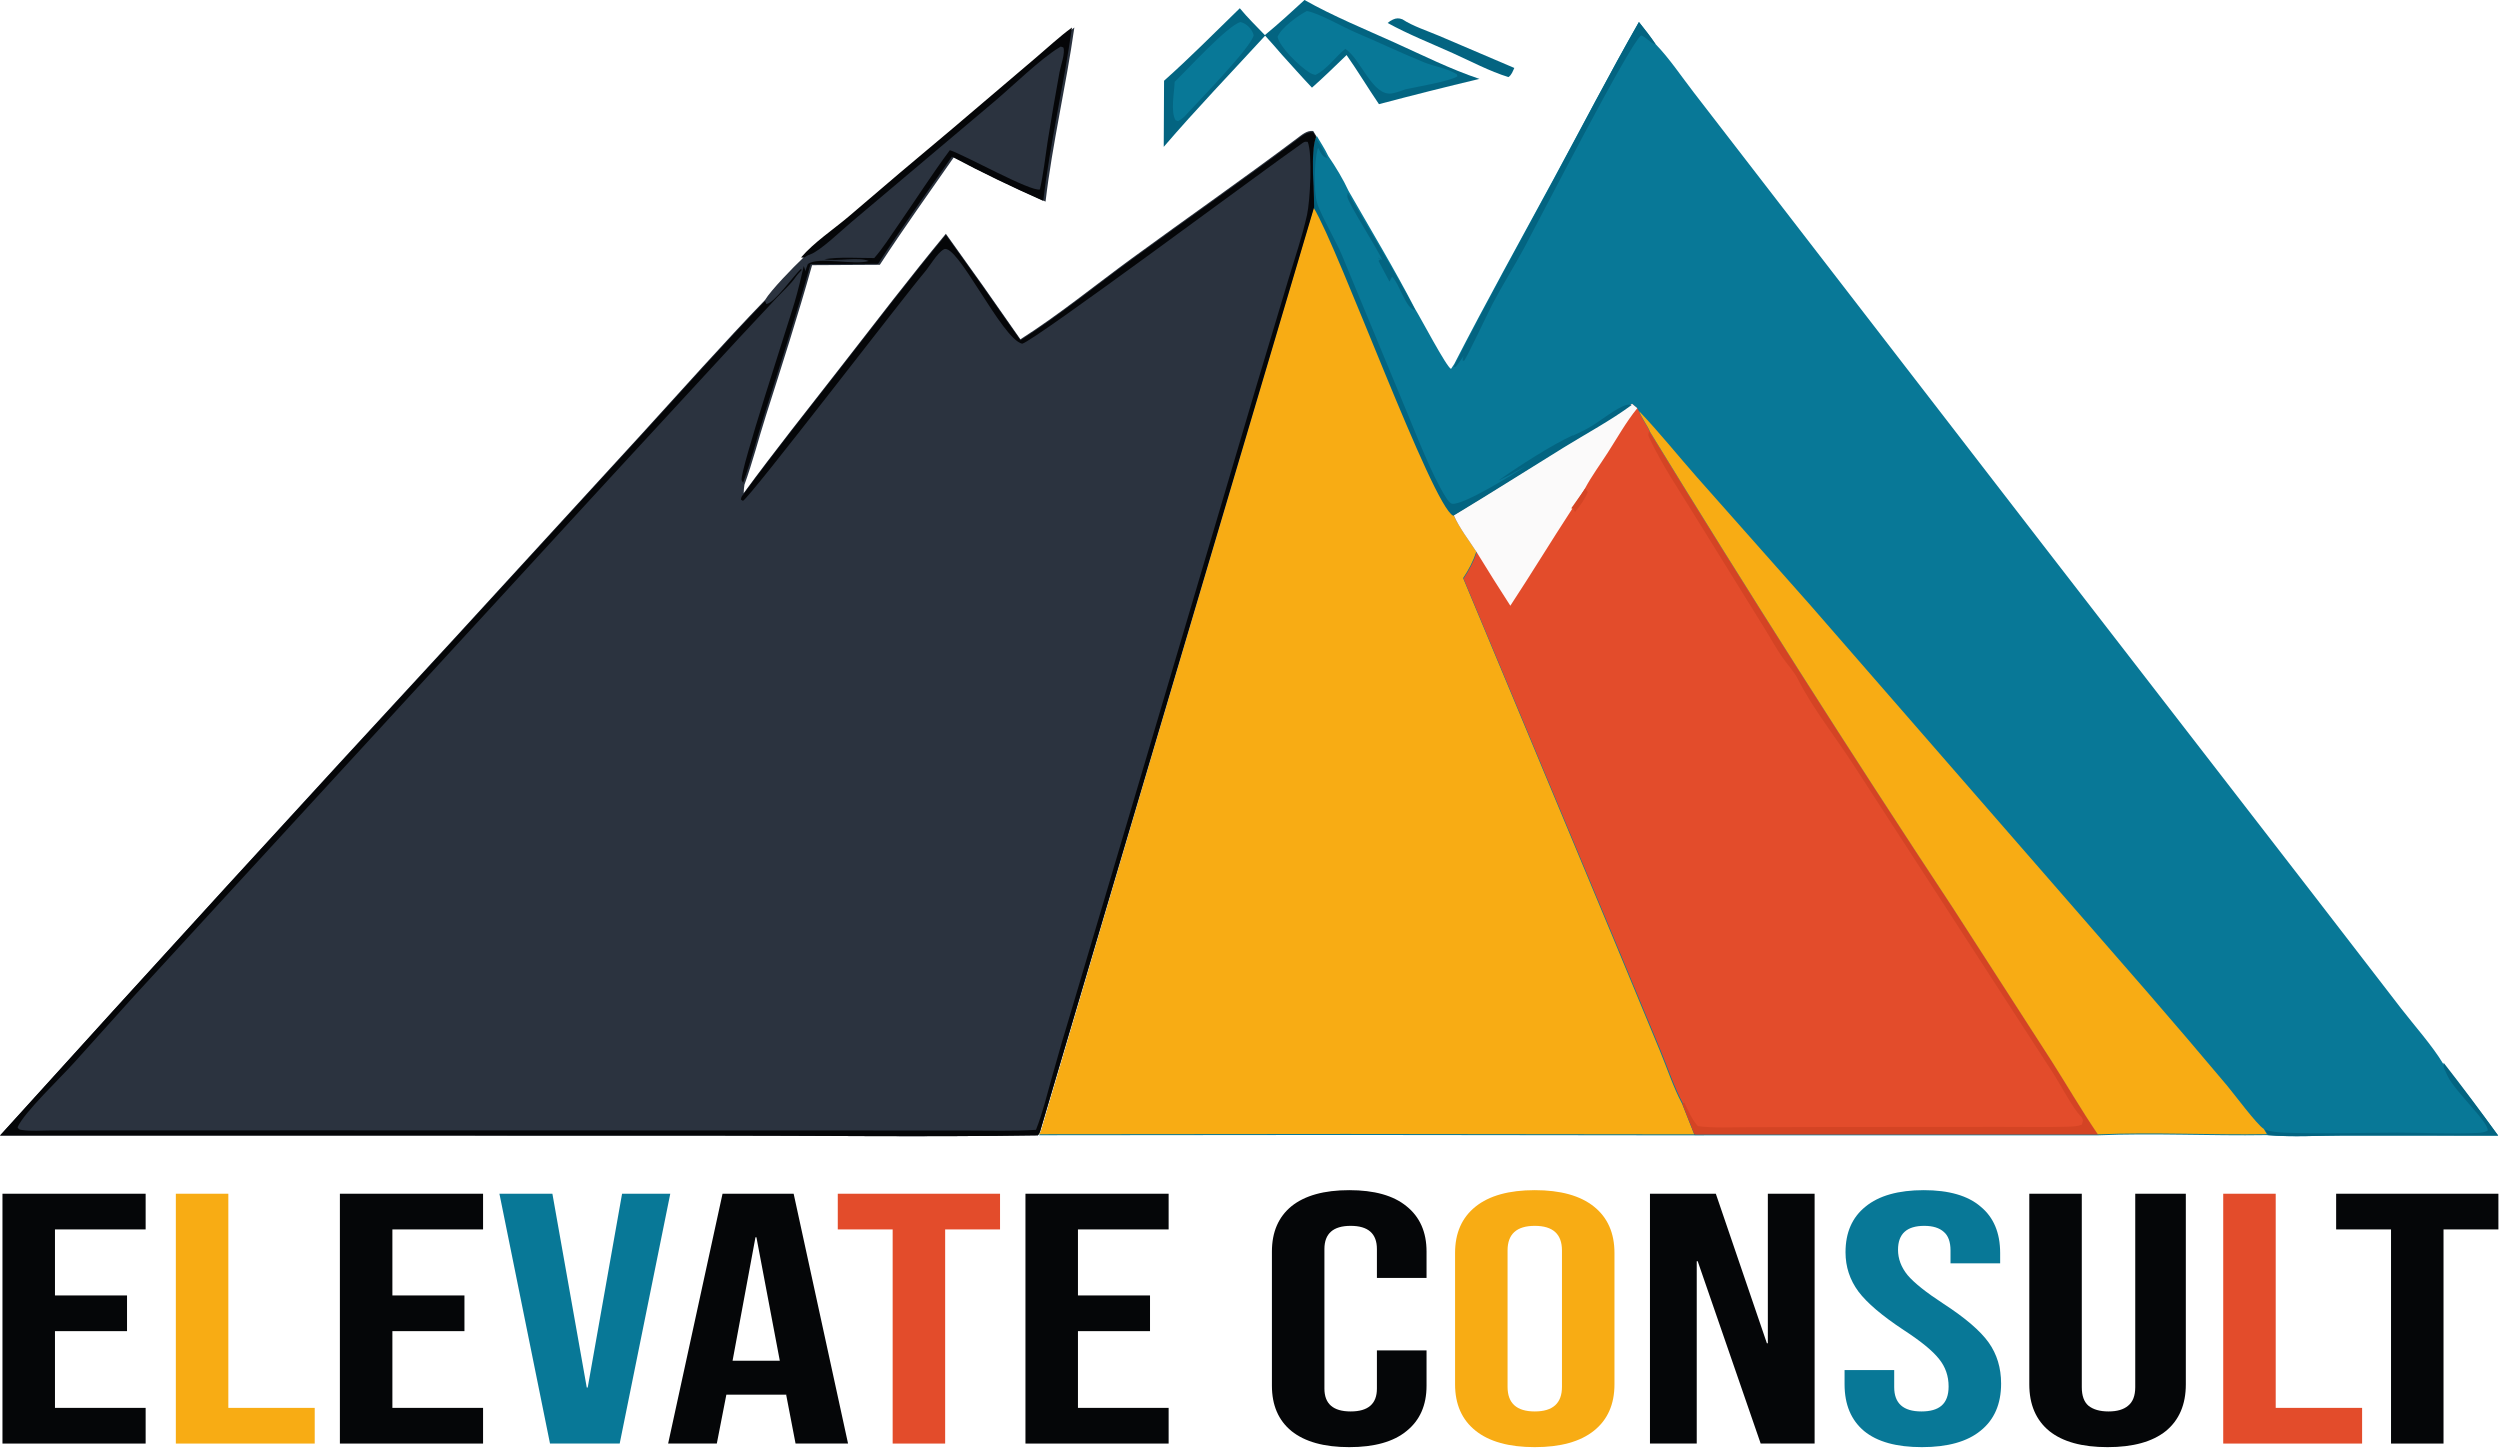
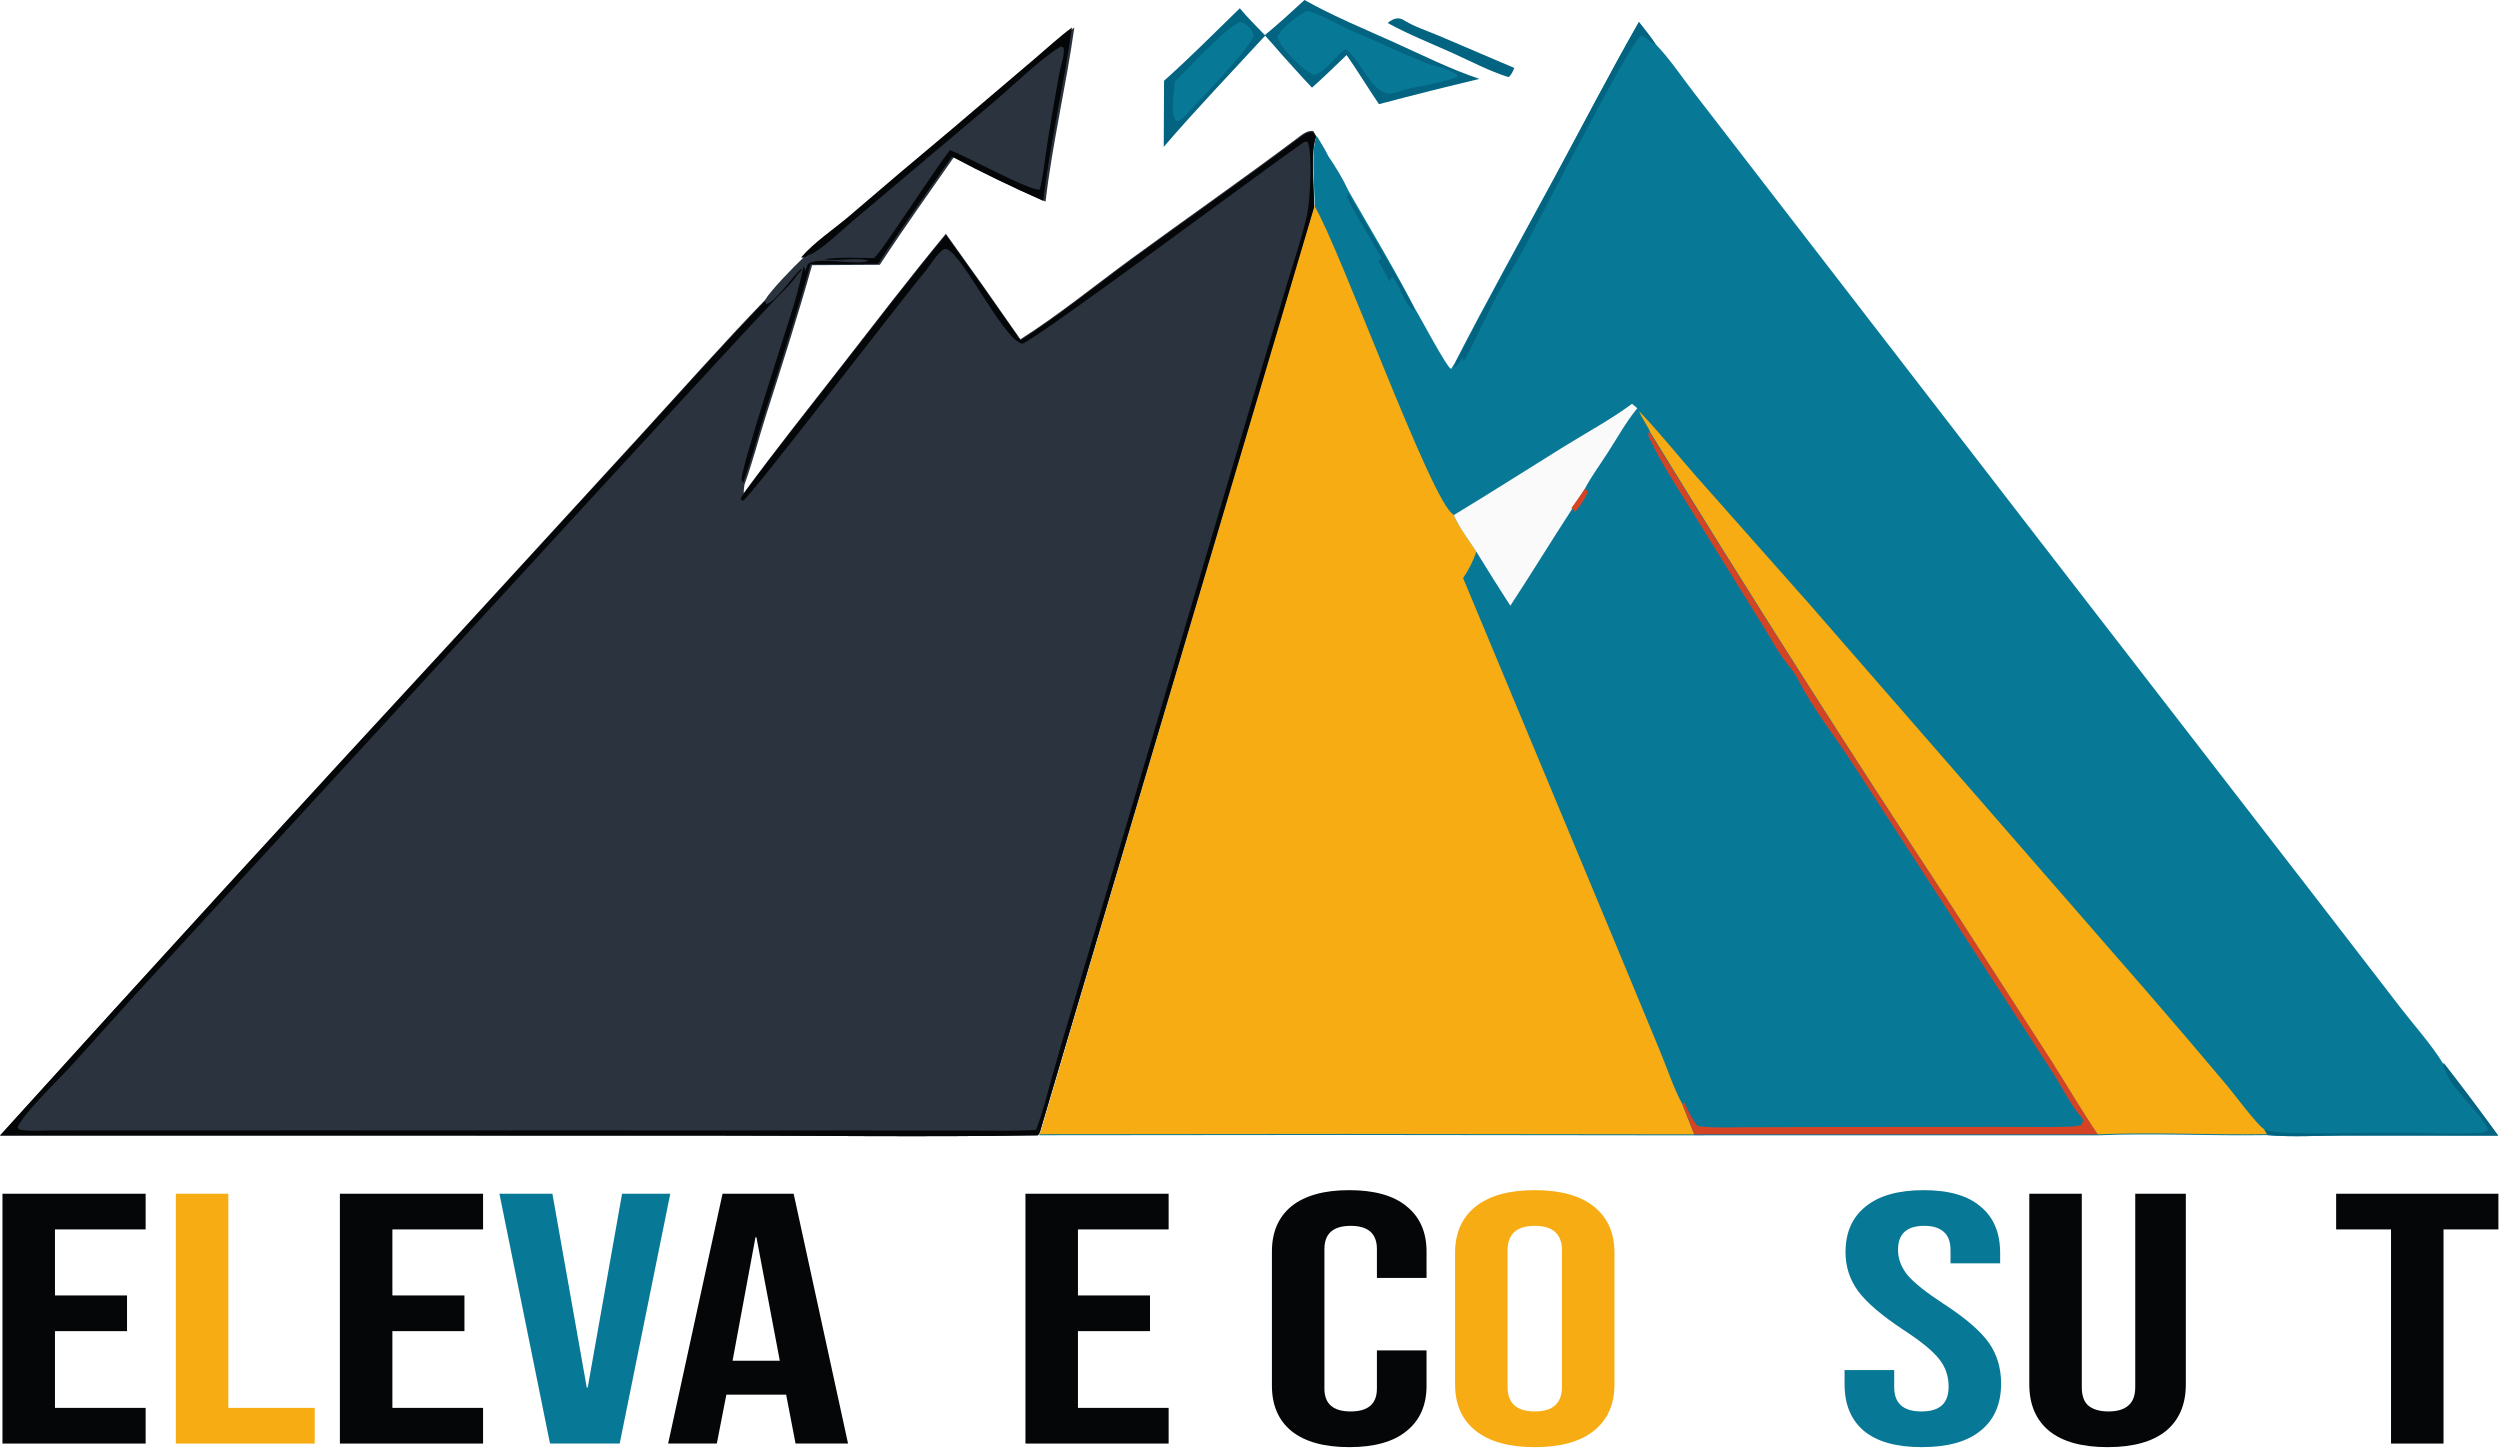
<svg xmlns="http://www.w3.org/2000/svg" width="1362" height="789" viewBox="0 0 1362 789" fill="none">
  <path d="M892.904 12C896.048 15.958 899.179 19.881 902.003 24.081C909.565 31.911 916.09 41.746 922.768 50.375L965.401 105.616L1111.39 294.802L1260.85 488.075L1308.06 549.322C1315.21 558.579 1325.17 569.731 1331.06 579.56C1341.3 592.4 1351.28 605.445 1361 618.677L1276.96 618.625C1263.13 618.632 1248.5 619.588 1234.73 618.42C1204.11 618.921 1173.24 617.245 1142.68 618.535L923.479 618.548L733.681 618.33L566 618.484C566.723 617.656 566.992 617.084 567.316 616.025L716.2 112.244C716.315 102.314 714.029 82.292 717.282 73.91C719.414 77.549 721.86 81.232 723.653 85.047C727.617 90.8 731.772 97.698 734.699 104.032C746.903 125.334 759.671 146.565 770.967 168.36C773.726 172.72 788.159 200.229 790.522 200.967L792.283 198.303C809.655 164.412 828.263 131.028 846.397 97.536C861.835 69.027 876.812 40.138 892.904 12Z" fill="#087897" />
  <path d="M715.998 112C729.587 134.122 780.354 274.95 791.775 280.204C794.761 287.224 800.203 294.057 804.328 300.524C802.601 305.663 800.133 310.456 797.095 314.935L879.465 512.538L904.251 572.343C908.184 581.839 911.611 592.374 916.433 601.389L923 618L733.456 617.782L566 617.936C566.722 617.108 566.991 616.537 567.314 615.478L715.998 112Z" fill="#F8AC14" />
-   <path d="M889.108 220L891.986 222.398L892.897 224.052C894.454 228.193 897.249 231.469 898.955 235.514C952.483 322.782 1007.47 409.147 1063.91 494.563L1117.66 577.882C1126.15 591.184 1134.11 604.967 1143 617.987L923.552 618L916.968 601.403C912.135 592.396 908.699 581.869 904.756 572.382L879.909 512.628L797.334 315.192C800.379 310.717 802.853 305.929 804.584 300.794C800.449 294.332 794.994 287.504 792 280.491C812.193 268.311 832.098 255.579 852.164 243.175C864.363 235.636 877.594 228.513 889.108 220Z" fill="#E34C2B" />
  <path d="M889.121 220L892 222.403C885.954 229.773 881.043 238.621 875.869 246.666C871.791 253.021 867.053 259.447 863.514 266.097L856.358 277.49C845.017 294.884 834.233 312.644 822.833 330C816.627 320.407 810.542 310.736 804.586 300.982C800.45 294.505 794.994 287.662 792 280.632C812.196 268.423 832.104 255.662 852.172 243.229C864.373 235.672 877.606 228.533 889.121 220Z" fill="#FBFAFA" />
  <path d="M924.998 613.519C933.651 614.617 942.695 614.136 951.412 614.11L994.779 613.994L1088.21 613.93C1101.07 613.872 1114.02 614.225 1126.87 613.815C1129.37 613.731 1131.85 613.661 1134.19 612.691L1134.8 610.541C1134.53 609.289 1134.24 608.75 1133.33 607.845C1129.6 604.179 1122.34 590.641 1118.97 585.345L1084.91 532.72L1009.6 416.422C1000.42 402.19 987.07 385.185 979.734 370.428C977.448 365.831 974.037 362.391 971.12 358.237C967.472 353.051 964.253 346.972 960.829 341.554L922.64 279.871C913.808 265.46 906.298 254.669 898.783 239.128C897.896 237.285 897.729 236.932 898.455 235C952.093 322.386 1007.2 408.866 1063.75 494.397L1117.61 577.828C1126.12 591.148 1134.09 604.95 1143 617.987L923.103 618L916.506 601.38C917.02 600.861 916.673 601.111 917.656 600.816C919.795 605.084 921.773 609.963 924.998 613.519Z" fill="#D44424" />
  <path d="M863.75 266L865 268.078C863.479 271.988 860.743 275.682 858 279C857.861 278.679 857.729 278.352 857.576 278.032C857.444 277.773 857.299 277.52 857.16 277.267L856 276.934L863.75 266Z" fill="#D44424" />
  <path d="M893 224C903.979 235.496 913.998 248.082 924.529 260.008L986.344 329.774L1170.21 540.912C1184.72 557.659 1199.1 574.522 1213.36 591.488C1217.28 596.162 1229.52 612.685 1233.27 614.987L1235 617.885C1204.37 618.385 1173.49 616.711 1142.91 618C1134.03 604.978 1126.08 591.193 1117.59 577.888L1063.88 494.555C1007.49 409.125 952.541 322.747 899.053 235.464C897.35 231.418 894.557 228.142 893 224Z" fill="#F8AC14" />
-   <path d="M716.76 75C718.898 78.628 721.35 82.299 723.148 86.102C721.119 85.522 720.593 84.972 719.489 83.173C718.988 82.365 718.609 81.448 718.218 80.591L717.653 81.488L718.057 80.454C717.974 80.754 717.884 81.054 717.807 81.356C716.009 88.351 715.675 103.445 717.473 110.222C719.02 116.065 727.937 131.564 731 138.802L766.052 223.463C771.882 237.415 780.035 258.83 787.816 271.112C788.484 272.168 789.889 274.254 791.18 274.446C797.105 275.323 825.154 258.068 831.137 253.94C826.252 256.654 821.392 259.566 816.282 261.838C826.605 254.459 845.755 242.126 857.035 237.07L857.01 237.294C860.386 235.732 863.763 234.157 866.954 232.231C871.968 229.217 880.911 221.984 886.195 220.589C887.26 220.308 887.947 220.436 889 220.608C877.47 229.108 864.219 236.218 852.002 243.745C831.908 256.129 811.974 268.84 791.751 281C780.285 275.758 729.318 135.282 715.675 113.215C715.791 103.316 713.499 83.356 716.76 75Z" fill="#036481" />
  <path d="M892.878 12C896.03 15.989 899.169 19.942 902 24.175C901.705 24.072 901.403 23.977 901.108 23.864C898.431 22.84 896.98 20.293 894.104 19.309C887.954 23.448 838.009 120.908 830.287 135.22C824.759 145.456 818.462 155.407 813.082 165.669C810.681 170.256 798.94 195.328 797.604 196.584L796.77 196.299C796.994 194.151 797.893 193.116 799.164 191.498C798.208 192.656 793.541 199.754 792.719 200L792 199.761C809.416 165.604 828.072 131.959 846.252 98.205C861.73 69.474 876.745 40.358 892.878 12Z" fill="#036481" />
  <path d="M1331.3 579C1341.45 592.022 1351.36 605.253 1361 618.672L1277.61 618.62C1263.89 618.626 1249.37 619.597 1235.72 618.412L1234 615.469C1237.28 616.471 1240.49 616.894 1243.89 617.038C1264.47 617.91 1285.4 617.083 1306.03 617.051C1320.56 617.031 1335.64 617.949 1350.09 617.194C1352.07 617.09 1353.5 616.882 1355.28 615.957C1356.03 611.523 1337.4 594.588 1333.46 586.227C1333.31 585.908 1333.17 585.583 1333.01 585.264C1332.23 583.577 1331.06 581.696 1331.15 579.775C1331.17 579.508 1331.25 579.26 1331.3 579Z" fill="#036481" />
  <path d="M734.229 105C746.603 126.193 759.548 147.315 771 169C765.813 168.412 762.366 154.303 758.393 150.777L756.99 153.422L750.992 142.142L752.18 141.018L751.446 140.481L750.609 141.139L751.232 140.385L750.959 140.302C751.673 140.877 752.037 141.362 752.965 141.529C750.342 135.275 734.281 110.512 734.008 107.125C733.957 106.415 734.158 105.708 734.229 105Z" fill="#036481" />
  <path d="M437.242 140.792C444.274 132.588 454.776 125.577 463.075 118.567C481.914 102.368 500.867 86.3 519.932 70.365L565.507 31.566C572.002 26.079 578.443 19.997 585.305 15C580.837 46.694 573.335 78.043 569.619 109.838C552.855 102.399 535.86 94.269 519.688 85.621C506.136 105.085 492.288 124.409 479.33 144.272L442.421 144.477C434.704 172.012 425.917 199.322 417.234 226.562C413.269 239.003 410.046 251.817 405.571 264.079C405.383 265.614 405.143 267.122 405.156 268.669C422.185 245.449 440.166 222.87 457.853 200.15C476.818 175.781 495.645 151.148 515.302 127.343C529.006 146.391 542.545 165.56 555.914 184.845C576.803 171.569 596.6 155.385 616.602 140.76C646.501 118.901 676.923 97.692 706.536 75.466C709.122 73.529 712.067 70.885 715.422 71.359L717 73.969C713.741 82.351 716.031 102.372 715.916 112.302L566.749 616.073C566.425 617.132 566.155 617.704 565.43 618.532C504.256 619.508 442.936 618.654 381.748 618.66L0 618.647C82.052 527.877 164.598 437.556 247.633 347.685L349.726 236.268C371.95 211.924 393.926 187.157 416.796 163.429C420.062 158.004 432.289 145.46 437.242 140.792Z" fill="#2B333F" />
  <path d="M555.914 185.398C576.803 172.139 596.6 155.975 616.602 141.369C646.501 119.537 676.923 98.355 706.536 76.158C709.122 74.223 712.067 71.583 715.422 72.056L717 74.663C713.741 83.034 716.031 103.03 715.916 112.947L566.749 616.077C566.425 617.135 566.155 617.705 565.43 618.533C504.256 619.507 442.936 618.654 381.748 618.661L0 618.648C82.052 527.993 164.598 437.787 247.633 348.03L349.726 236.756C371.95 212.442 393.926 187.706 416.796 164.009L417.527 165.631C421.948 165.169 432.656 149.711 436.482 146.396L436.701 147.216C435.556 148.409 434.445 149.544 433.505 150.91C430.752 154.91 426.525 158.629 423.161 162.213L402.543 184.27L332.561 260.152L72.635 543.08L40.549 578.742C33.457 586.724 12.93 606.19 9.559 614.166C10.375 615.416 10.527 615.365 11.959 615.609C16.788 616.429 22.651 615.878 27.562 615.878L60.411 615.84L176.504 615.82L450.649 615.885L526.266 615.917C538.868 615.897 551.83 616.365 564.399 615.525C568.013 606.421 570.34 596.63 572.999 587.199C576.453 574.709 580.078 562.264 583.875 549.876L628.015 401.01L684.551 210.051L702.052 151.756C705.51 140.298 709.513 128.661 712.086 116.985C713.715 109.57 715.159 84.046 712.445 77.284C710.597 76.967 710.161 77.572 708.666 78.61C689.202 92.108 563.333 185.924 556.854 187.264C545.601 184.481 521.321 131.745 514.166 135.849C510.502 137.945 506.586 144.908 503.736 148.262C492.636 161.322 408.927 270.654 404.78 272.86L403.646 272.219C403.834 270.616 404.128 270.391 405.156 269.115C422.185 245.924 440.166 223.374 457.853 200.683C476.818 176.345 495.645 151.743 515.302 127.969C529.006 146.992 542.545 166.137 555.914 185.398Z" fill="#050608" />
  <path d="M436.426 140.247C443.435 132.078 453.903 125.098 462.174 118.118C480.951 101.99 499.841 85.991 518.843 70.126L564.268 31.495C570.74 26.031 577.161 19.975 584 15C579.546 46.556 572.07 77.77 568.366 109.427C551.657 102.02 534.718 93.926 518.6 85.316C505.093 104.695 491.291 123.935 478.375 143.712L441.589 143.916C433.897 171.332 425.139 198.524 416.485 225.645C412.533 238.033 409.321 250.791 404.86 263C404.582 262.501 404.138 262.067 404.026 261.511C403.052 256.653 429.305 176.848 432.885 164.723C434.801 158.235 436.369 151.548 437.883 144.952L438.9 147.803C438.898 146.659 439.744 144.984 440.127 143.872C445.68 139.557 465.494 144.715 473.289 142.178C467.743 139.864 455.734 142.58 449.113 141.219C457.705 139.832 467.537 140.631 476.281 140.593C481.002 135.236 484.912 128.985 488.98 123.123C498.513 109.39 507.51 95.231 517.477 81.81C525.741 84.519 561.515 104.549 566.535 103.223C568.467 94.777 569.382 85.904 570.715 77.34C572.74 64.642 574.908 51.968 577.22 39.32C577.819 36.046 580.506 28.559 579.305 25.835L577.904 25.365L577.432 25.653C577.17 25.815 576.913 25.982 576.651 26.142C567.06 31.959 551.207 47.264 542.004 55.074L463.847 120.988C458.727 125.264 446.814 136.745 441.432 138.592C440.444 138.931 439.994 139.103 439.134 139.685C437.769 140.605 437.95 140.375 436.426 140.247Z" fill="#050608" />
  <path d="M710.695 0C726.416 8.853 743.214 15.721 759.65 23.132C774.855 29.987 790.157 37.688 806 42.983C787.7 47.344 769.451 51.934 751.261 56.753C745.251 47.92 739.757 38.757 733.619 29.994C727.396 35.973 721.238 42.049 714.758 47.757C709.199 41.901 703.847 35.822 698.418 29.844C695.413 26.328 692.356 22.86 689.242 19.442C670.787 39.549 651.771 59.312 634 80L634.181 43.987C648.347 31.377 661.843 17.713 675.449 4.489C679.634 9.611 684.528 14.319 689.094 19.124C696.548 13.027 703.602 6.5 710.695 0Z" fill="#036481" />
  <path d="M711.98 6C718.855 7.251 731.475 14.711 738.652 17.737C751.123 23 763.402 28.922 775.932 33.997C781.226 36.14 787.69 37.083 792.586 39.854C794.019 40.664 793.602 40.157 794 41.613C789.496 44.373 771.877 47.282 765.857 48.626C763.473 49.424 760.961 50.419 758.481 50.87C747.757 52.825 741.427 32.088 732.92 26.62C727.709 30.741 722.627 38.186 716.574 40.823C715.398 40.525 714.466 40.2 713.432 39.555C708.073 36.203 697.394 26.001 696 20.1C698.043 15.086 707.045 8.534 711.98 6Z" fill="#087897" />
  <path d="M675.852 12C676.586 12.247 677.214 12.427 677.917 12.811C680.32 14.129 682.316 16.509 683 19.207C681.657 25.892 651.522 56.584 645.108 63.668C644.022 64.636 643.087 65.344 641.801 66L640.433 65.473C637.627 60.762 639.774 50.188 639.962 44.571C646.608 38.254 669.005 13.656 675.852 12Z" fill="#087897" />
  <path d="M756 12.526C756.949 11.689 757.73 11.164 758.886 10.644C760.733 9.81 762.153 9.808 764.006 10.511C769.817 14.326 777.694 16.815 784.124 19.57L825 37.022C824.103 38.901 823.567 40.783 821.817 42C811.506 38.819 801.266 33.353 791.414 28.922C779.676 23.644 767.26 18.715 756 12.526Z" fill="#036481" />
  <path d="M1302.63 669.789H1272.73V650.344H1361.13V669.789H1331.23V786.456H1302.63V669.789Z" fill="#050608" />
-   <path d="M1211.21 650.344H1239.81V767.011H1286.87V786.456H1211.21V650.344Z" fill="#E34C2B" />
  <path d="M1148.2 788.4C1134.33 788.4 1123.76 785.483 1116.48 779.65C1109.2 773.687 1105.56 765.196 1105.56 754.178V650.344H1134.16V755.733C1134.16 760.4 1135.37 763.77 1137.8 765.844C1140.4 767.918 1144.04 768.956 1148.72 768.956C1153.4 768.956 1156.95 767.918 1159.38 765.844C1161.98 763.77 1163.28 760.4 1163.28 755.733V650.344H1190.84V754.178C1190.84 765.196 1187.2 773.687 1179.92 779.65C1172.64 785.483 1162.06 788.4 1148.2 788.4Z" fill="#050608" />
  <path d="M1047.04 788.4C1033.17 788.4 1022.69 785.483 1015.58 779.65C1008.47 773.687 1004.92 765.196 1004.92 754.178V746.4H1031.96V755.733C1031.96 764.548 1036.9 768.955 1046.78 768.955C1051.63 768.955 1055.27 767.918 1057.7 765.844C1060.3 763.641 1061.6 760.141 1061.6 755.344C1061.6 749.641 1059.87 744.65 1056.4 740.372C1052.93 735.965 1046.52 730.715 1037.16 724.622C1025.37 716.844 1017.14 709.844 1012.46 703.622C1007.78 697.27 1005.44 690.141 1005.44 682.233C1005.44 671.474 1009.08 663.178 1016.36 657.344C1023.64 651.381 1034.21 648.4 1048.08 648.4C1061.77 648.4 1072.09 651.381 1079.02 657.344C1086.13 663.178 1089.68 671.604 1089.68 682.622V688.261H1062.64V681.261C1062.64 676.594 1061.43 673.224 1059 671.15C1056.57 668.946 1053.02 667.844 1048.34 667.844C1038.81 667.844 1034.04 672.187 1034.04 680.872C1034.04 685.798 1035.77 690.4 1039.24 694.678C1042.88 698.956 1049.38 704.141 1058.74 710.233C1070.7 718.011 1078.93 725.076 1083.44 731.428C1087.95 737.78 1090.2 745.233 1090.2 753.789C1090.2 764.937 1086.47 773.493 1079.02 779.455C1071.74 785.418 1061.08 788.4 1047.04 788.4Z" fill="#087897" />
-   <path d="M898.902 650.344H934.782L962.602 731.817H963.122V650.344H988.602V786.456H959.222L924.902 687.094H924.382V786.456H898.902V650.344Z" fill="#050608" />
  <path d="M836.141 788.4C822.101 788.4 811.354 785.418 803.901 779.455C796.447 773.493 792.721 765.067 792.721 754.178V682.622C792.721 671.733 796.447 663.307 803.901 657.344C811.354 651.381 822.101 648.4 836.141 648.4C850.181 648.4 860.927 651.381 868.381 657.344C875.834 663.307 879.561 671.733 879.561 682.622V754.178C879.561 765.067 875.834 773.493 868.381 779.455C860.927 785.418 850.181 788.4 836.141 788.4ZM836.141 768.955C846.021 768.955 850.961 764.483 850.961 755.539V681.261C850.961 672.317 846.021 667.844 836.141 667.844C826.261 667.844 821.321 672.317 821.321 681.261V755.539C821.321 764.483 826.261 768.955 836.141 768.955Z" fill="#F8AC14" />
  <path d="M735.061 788.4C721.368 788.4 710.881 785.483 703.601 779.65C696.495 773.817 692.941 765.585 692.941 754.955V681.844C692.941 671.215 696.495 662.983 703.601 657.15C710.881 651.317 721.368 648.4 735.061 648.4C748.755 648.4 759.155 651.317 766.261 657.15C773.541 662.983 777.181 671.215 777.181 681.844V696.233H750.141V680.483C750.141 672.057 745.375 667.844 735.841 667.844C726.308 667.844 721.541 672.057 721.541 680.483V756.511C721.541 764.807 726.308 768.955 735.841 768.955C745.375 768.955 750.141 764.807 750.141 756.511V735.706H777.181V754.955C777.181 765.585 773.541 773.817 766.261 779.65C759.155 785.483 748.755 788.4 735.061 788.4Z" fill="#050608" />
  <path d="M558.668 650.344H636.668V669.789H587.268V705.761H626.528V725.206H587.268V767.011H636.668V786.456H558.668V650.344Z" fill="#050608" />
-   <path d="M486.321 669.789H456.421V650.344H544.821V669.789H514.921V786.456H486.321V669.789Z" fill="#E34C2B" />
  <path d="M393.639 650.344H432.379L462.019 786.456H433.419L428.219 759.428V759.817H395.719L390.519 786.456H363.999L393.639 650.344ZM424.839 741.344L412.099 674.067H411.579L399.099 741.344H424.839Z" fill="#050608" />
  <path d="M272.085 650.344H300.945L319.665 755.928H320.185L338.905 650.344H365.165L337.605 786.456H299.645L272.085 650.344Z" fill="#087897" />
  <path d="M185.172 650.344H263.172V669.789H213.772V705.761H253.032V725.206H213.772V767.011H263.172V786.456H185.172V650.344Z" fill="#050608" />
  <path d="M95.797 650.344H124.397V767.011H171.457V786.456H95.797V650.344Z" fill="#F8AC14" />
  <path d="M1.344 650.344H79.344V669.789H29.944V705.761H69.204V725.206H29.944V767.011H79.344V786.456H1.344V650.344Z" fill="#050608" />
</svg>